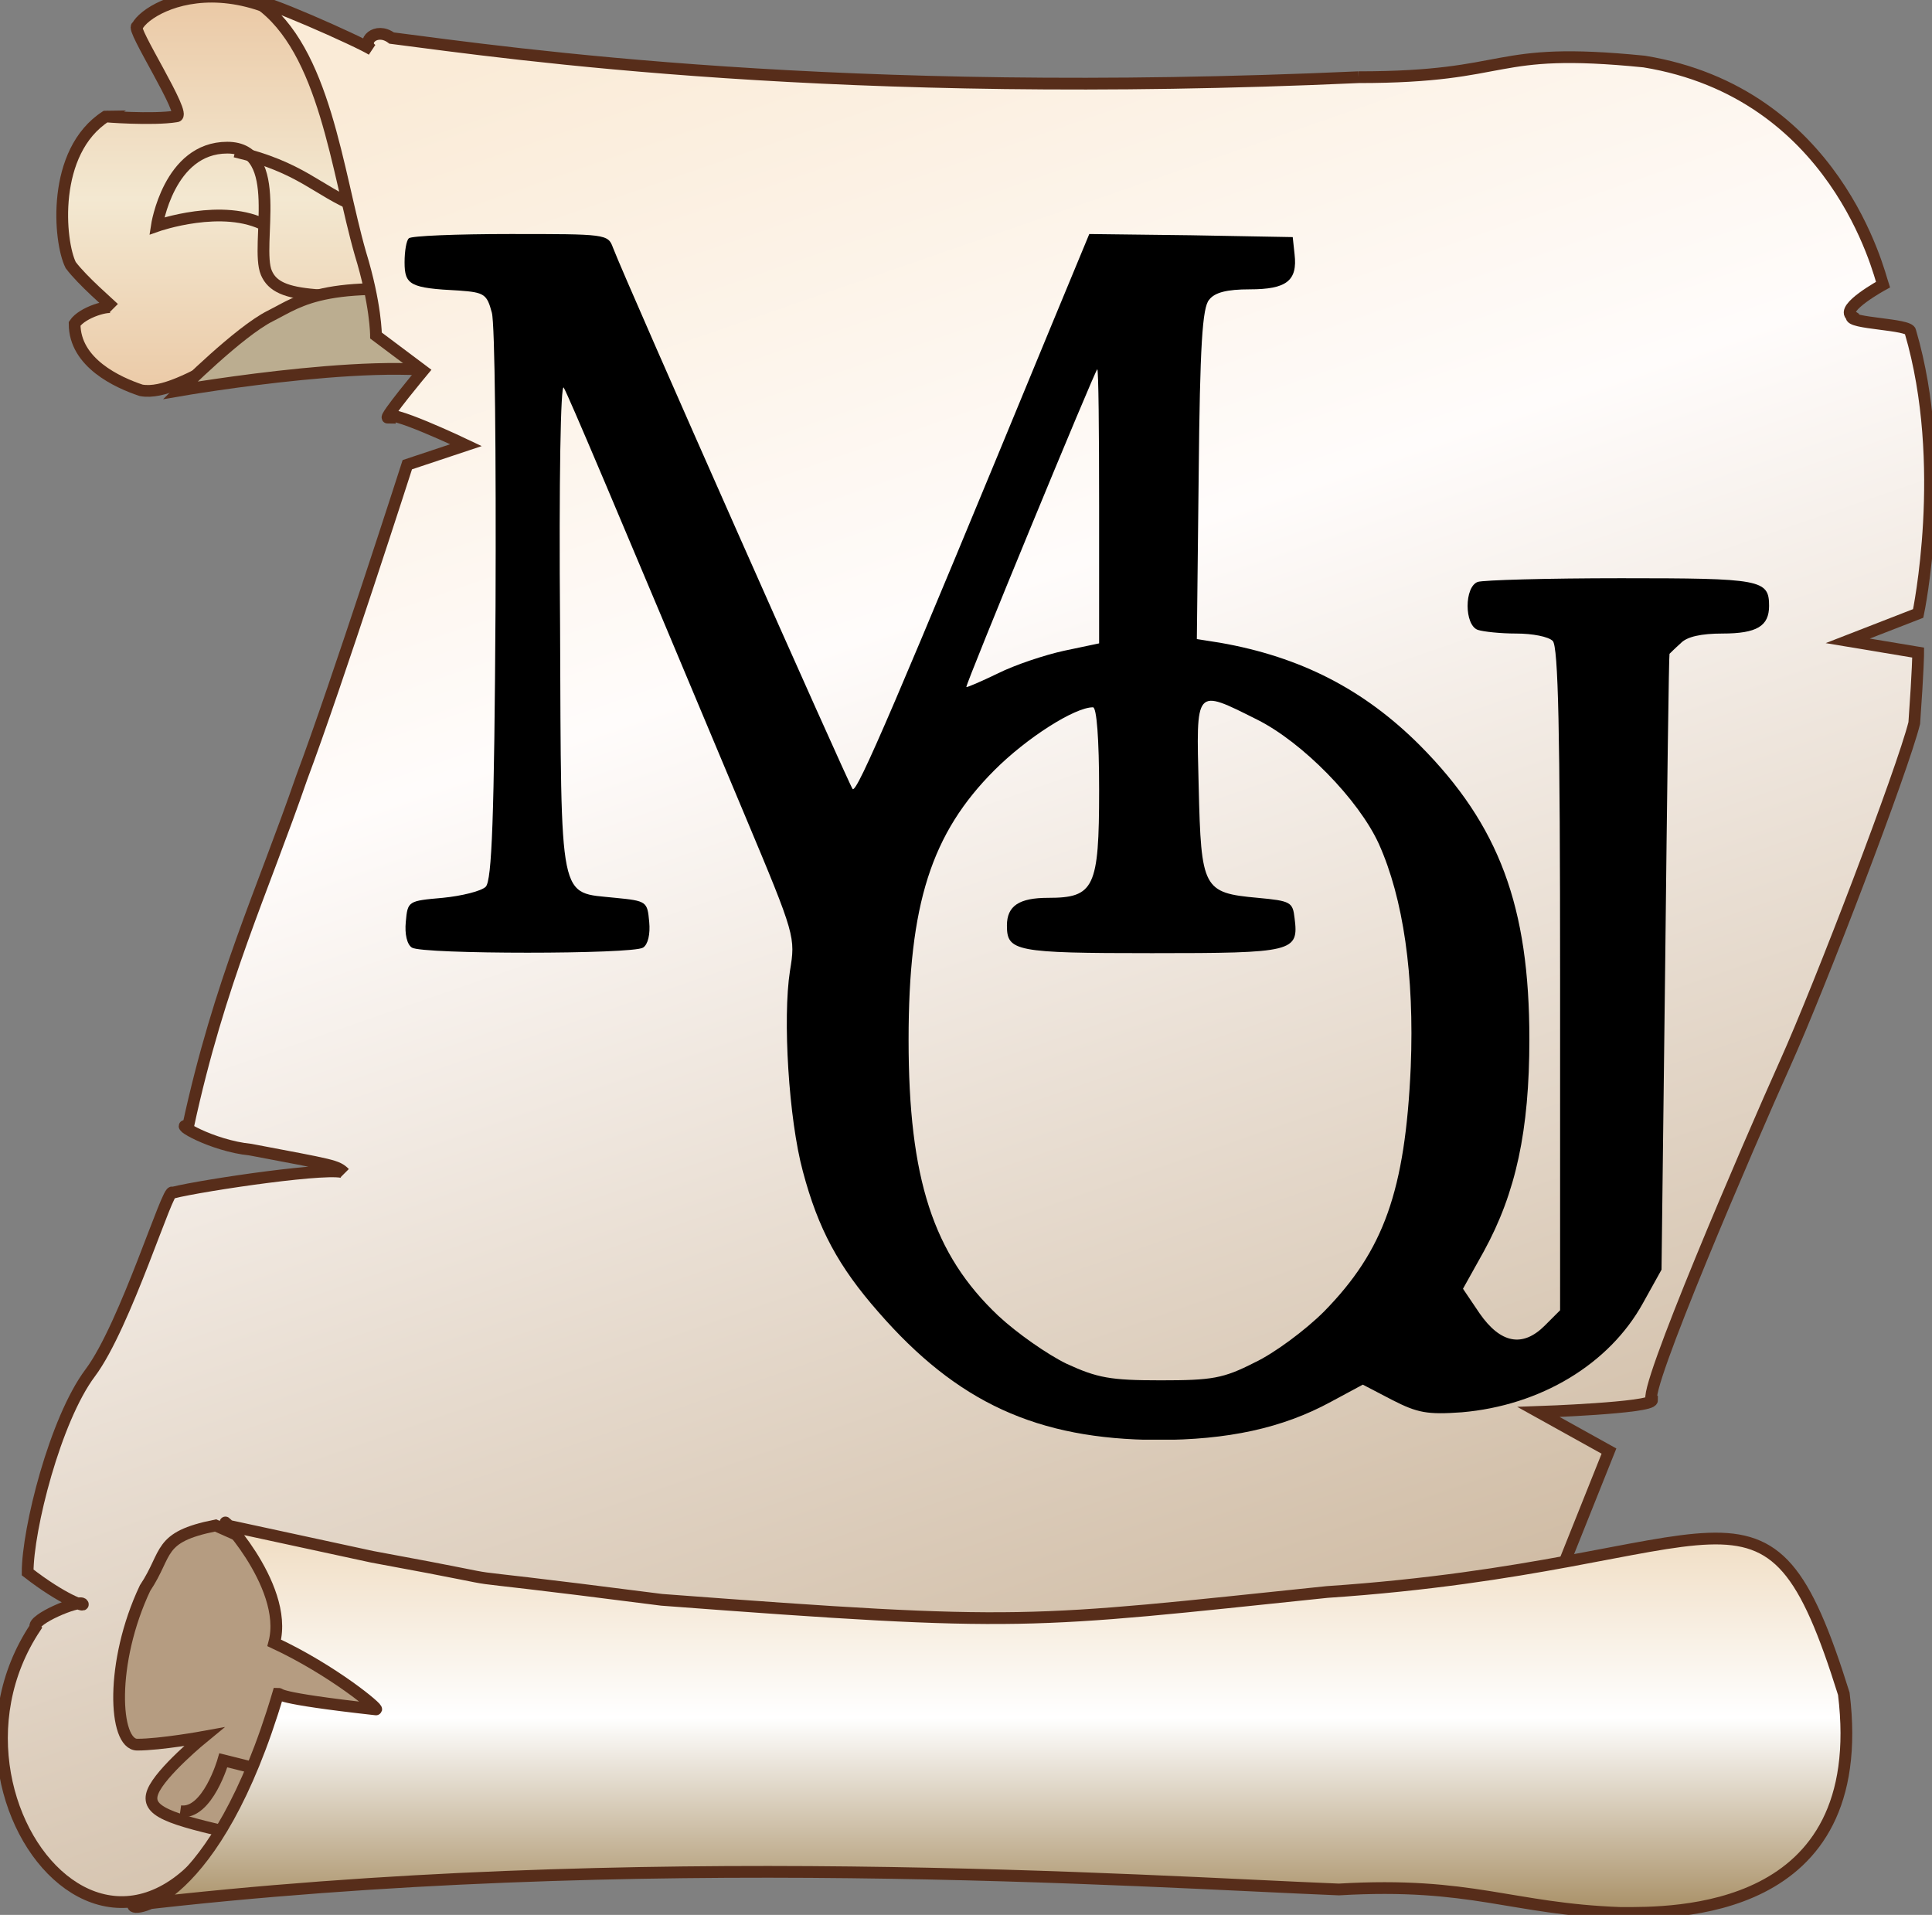
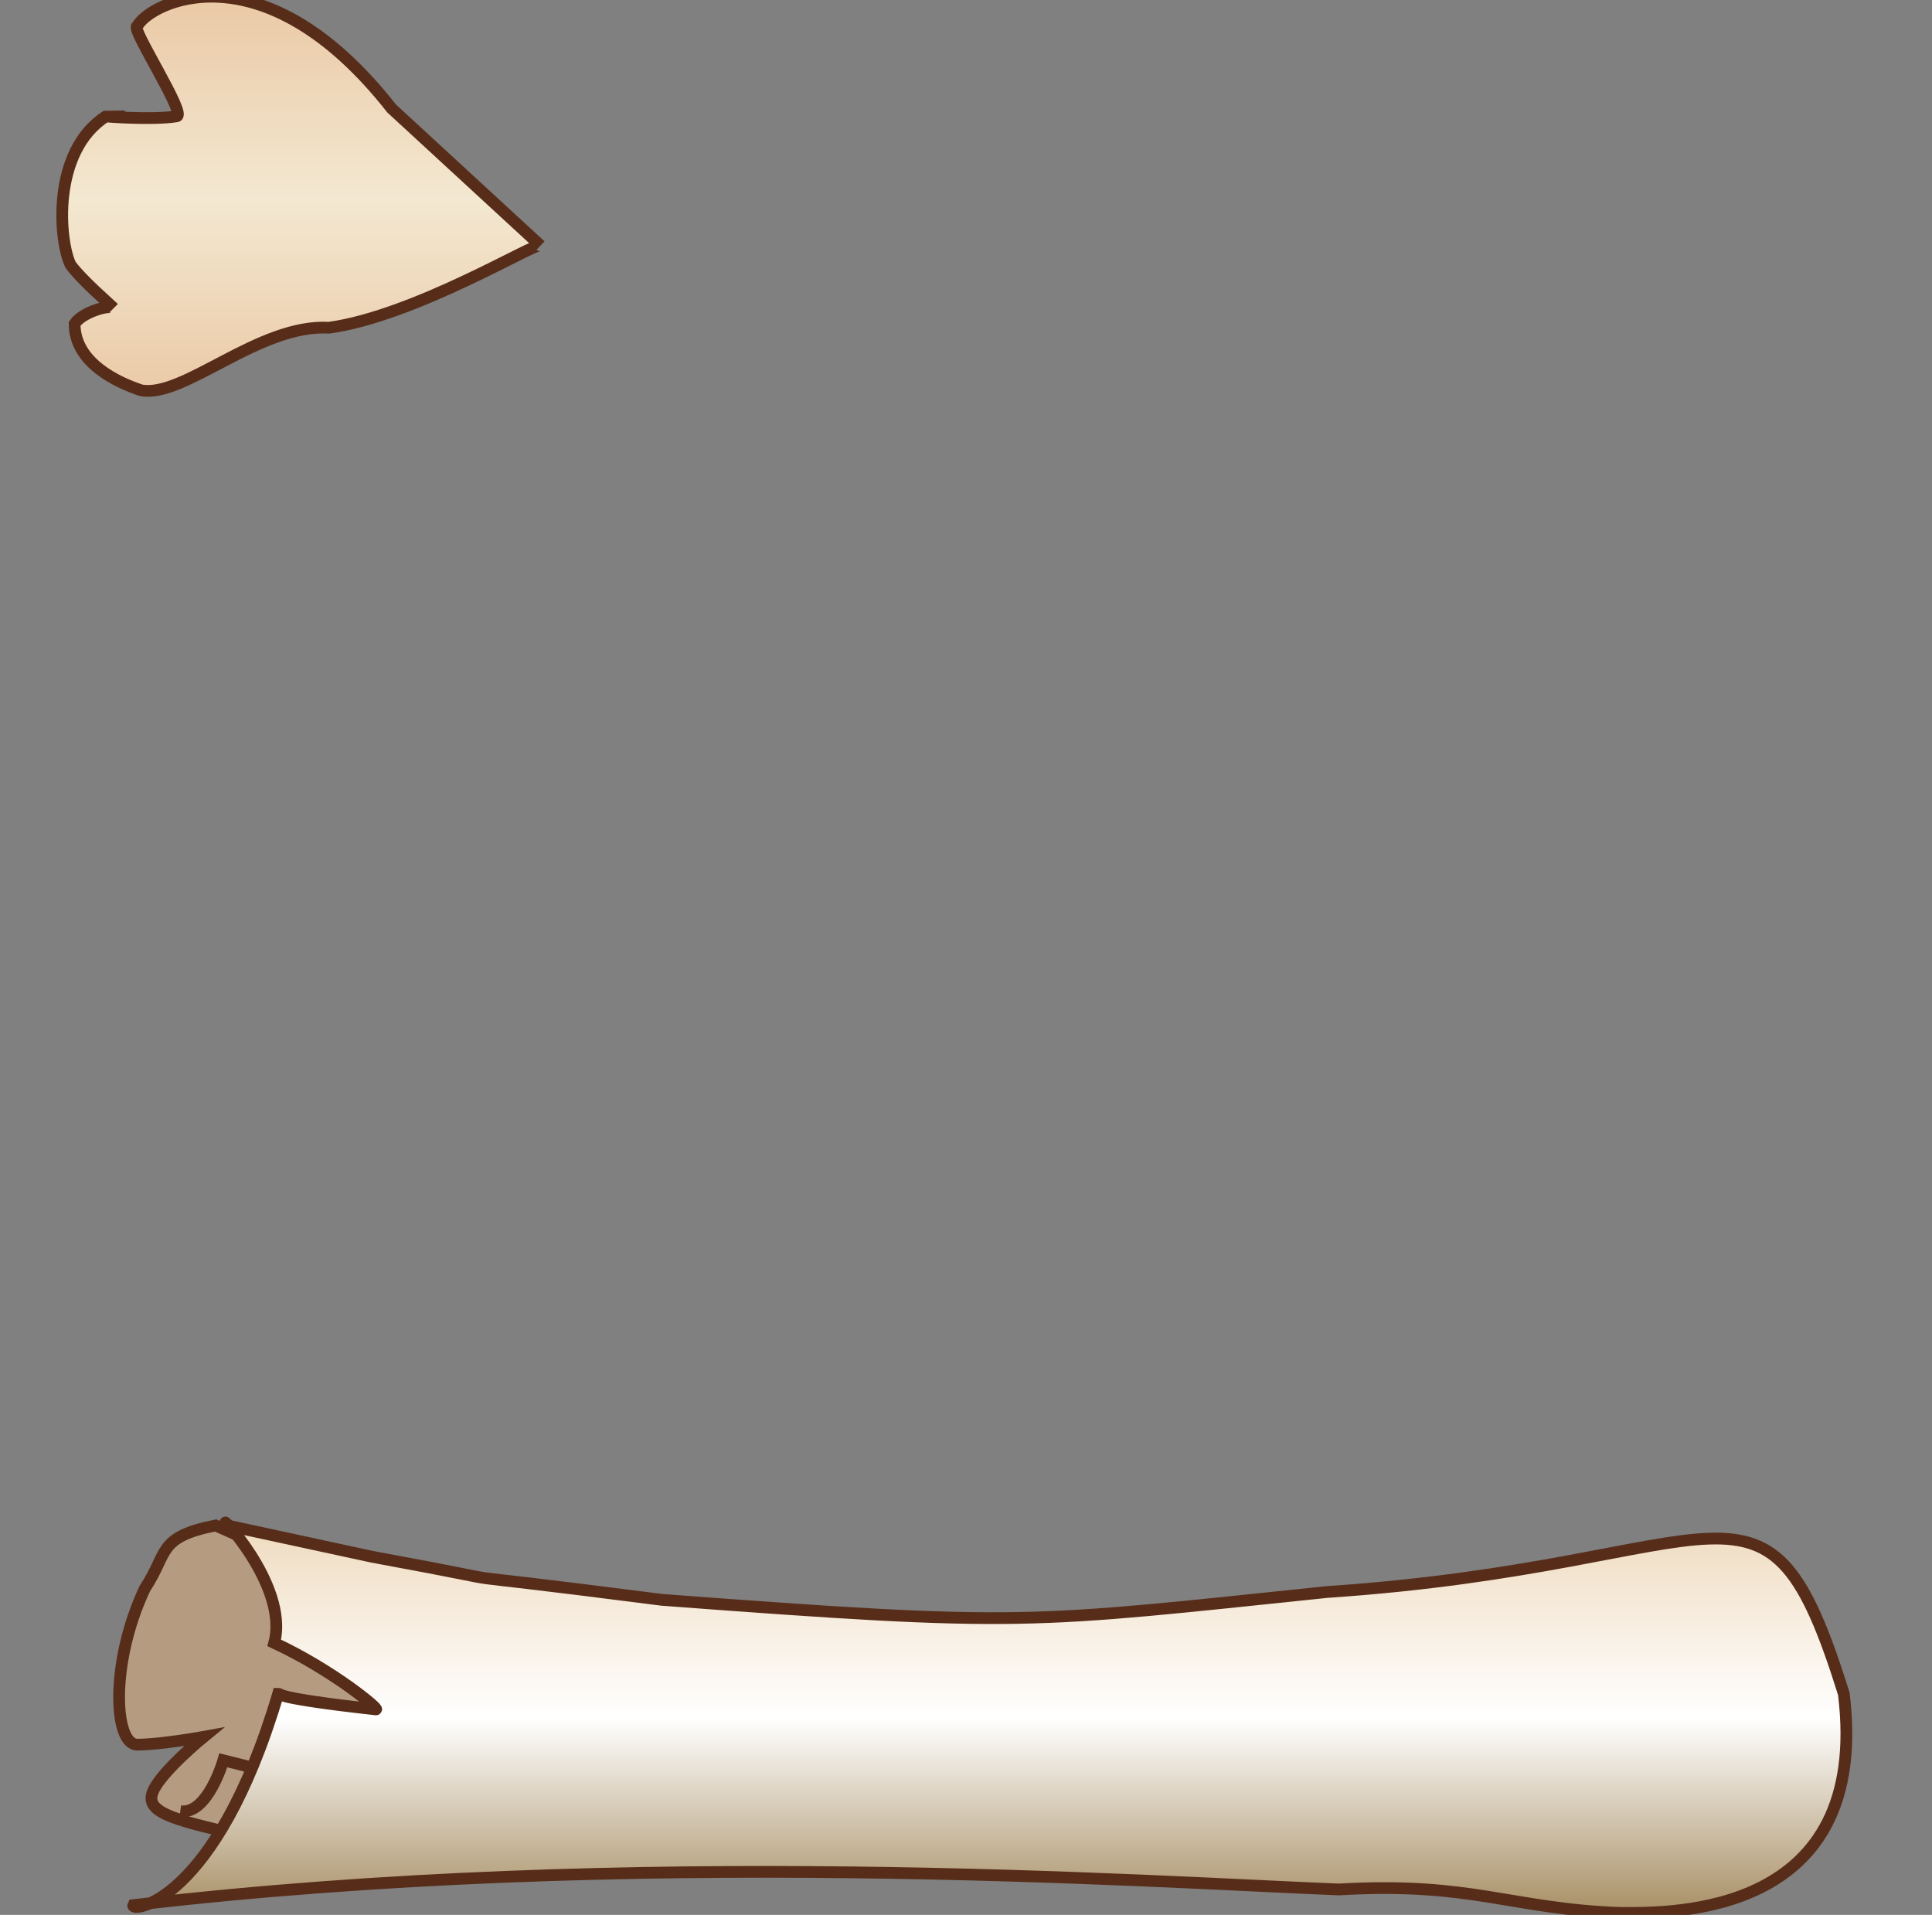
<svg xmlns="http://www.w3.org/2000/svg" version="1.2" baseProfile="tiny" id="svg-root" width="987.18px" height="978.45px" viewBox="4 4 987.18 978.45">
  <rect x="4" y="4" width="987.18" height="978.45" fill="#808080" stroke="none" />
  <title>/Users/me/Developer/MOJLandViewer/Document/AppIcon.skt3</title>
  <g>
    <defs>
      <linearGradient id="gradient_1_7" gradientUnits="userSpaceOnUse" x1="230.396px" y1="51.138px" x2="230.396px" y2="247.519px" spreadMethod="pad">
        <stop offset="0" stop-color="#EBCAA7" stop-opacity="1" />
        <stop offset="0.5" stop-color="#F3E8D1" stop-opacity="1" />
        <stop offset="1" stop-color="#EBCAA7" stop-opacity="1" />
      </linearGradient>
    </defs>
    <path transform="translate(157.957 105.553) rotate(0) scale(1 1) translate(-230.396 -149.329)" fill="url(#gradient_1_7)" fill-rule="nonzero" stroke="#572D1A" stroke-opacity="1" d="M276.561,103.224 C210.561,19.224 152.561,49.224 146.561,61.224 C142.561,61.224 172.561,107.224 166.561,107.224 C154.561,109.224 128.561,107.224 130.561,107.224 C102.561,125.224 106.561,171.224 112.561,183.224 C118.561,191.224 132.561,203.224 134.561,205.224 C132.561,203.224 118.561,207.224 114.561,213.224 C114.561,233.224 136.561,243.224 148.561,247.224 C170.561,251.224 208.561,213.224 244.561,215.224 C288.561,209.224 350.561,171.224 352.561,173.224 C352.561,173.224 276.561,103.224 276.561,103.224 Z" stroke-width="6px" stroke-linecap="butt" stroke-linejoin="miter" stroke-dasharray="none" style="mix-blend-mode:normal;" />
-     <path transform="translate(160.121 117.497) rotate(0) scale(1 1) translate(-232.561 -161.273)" fill="none" stroke="#572D1A" stroke-opacity="1" d="M308.561,199.224 C240.561,199.224 218.561,201.224 212.561,187.224 C206.561,173.224 222.561,123.224 192.561,123.224 C162.561,123.224 156.561,163.224 156.561,163.224 C156.561,163.224 190.561,151.224 212.561,163.224" stroke-width="6px" stroke-linecap="butt" stroke-linejoin="miter" stroke-dasharray="none" style="mix-blend-mode:normal;" />
-     <path transform="translate(162.543 96.568) rotate(0) scale(1 1) translate(-234.983 -140.344)" fill="none" stroke="#572D1A" stroke-opacity="1" d="M196.561,125.224 C230.561,133.224 238.561,145.224 258.561,153.224 C278.561,161.224 272.561,145.224 272.561,145.224" stroke-width="6px" stroke-linecap="butt" stroke-linejoin="miter" stroke-dasharray="none" style="mix-blend-mode:normal;" />
-     <path transform="translate(186.121 181.548) rotate(0) scale(1 1) translate(-258.561 -225.324)" fill="#BBAD90" fill-opacity="1" fill-rule="nonzero" stroke="#572D1A" stroke-opacity="1" d="M322.561,199.224 C242.561,189.224 230.561,201.224 214.561,209.224 C198.561,217.224 168.561,247.224 168.561,247.224 C168.561,247.224 284.561,227.224 316.561,241.224 C348.561,255.224 348.561,255.224 348.561,255.224 C348.561,255.224 322.561,199.224 322.561,199.224 Z" stroke-width="6px" stroke-linecap="butt" stroke-linejoin="miter" stroke-dasharray="none" style="mix-blend-mode:normal;" />
    <defs>
      <linearGradient id="gradient_1_3" gradientUnits="userSpaceOnUse" x1="401.814px" y1="48.776px" x2="738.245px" y2="1019.68px" spreadMethod="pad">
        <stop offset="0" stop-color="#FAEBD7" stop-opacity="1" />
        <stop offset="0.335" stop-color="#FFFCFB" stop-opacity="1" />
        <stop offset="1" stop-color="#C6AF93" stop-opacity="1" />
      </linearGradient>
    </defs>
-     <path transform="translate(497.59 490.453) rotate(0) scale(1 1) translate(-570.029 -534.229)" fill="url(#gradient_1_3)" fill-rule="nonzero" stroke="#572D1A" stroke-opacity="1" d="M770.561,87.224 C504.561,99.224 338.561,75.224 276.561,67.224 C268.561,61.224 260.561,69.224 266.561,73.224 C260.561,69.224 206.561,45.224 208.561,49.224 C242.561,73.224 248.561,135.224 260.561,177.224 C268.561,203.224 268.561,219.224 268.561,219.224 C268.561,219.224 292.561,237.224 292.561,237.224 C292.561,237.224 272.561,261.224 274.561,261.224 C272.561,255.224 314.561,275.224 314.561,275.224 C314.561,275.224 284.561,285.224 284.561,285.224 C284.561,285.224 248.561,397.224 230.561,445.224 C210.561,503.224 188.561,549.224 172.561,623.224 C164.561,621.224 184.561,633.224 204.561,635.224 C246.561,643.224 248.561,643.224 252.561,647.224 C248.561,643.224 180.561,653.224 164.561,657.224 C162.561,653.224 140.561,725.224 122.561,749.224 C104.561,773.224 90.561,829.224 90.561,851.224 C108.561,865.224 120.561,869.224 118.561,867.224 C116.561,865.224 92.561,875.224 94.561,879.224 C30.561,975.224 162.561,1121.22 218.561,915.224 C434.561,933.224 874.561,849.224 874.561,849.224 C874.561,849.224 898.561,789.224 898.561,789.224 C898.561,789.224 862.561,769.224 862.561,769.224 C862.561,769.224 920.561,767.224 920.561,763.224 C914.561,761.224 970.561,631.224 988.561,591.224 C1006.56,551.224 1048.56,441.224 1054.56,417.224 C1056.56,389.224 1056.56,381.224 1056.56,381.224 C1056.56,381.224 1020.56,375.224 1020.56,375.224 C1020.56,375.224 1056.56,361.224 1056.56,361.224 C1056.56,361.224 1072.56,285.224 1052.56,217.224 C1052.56,213.224 1020.56,213.224 1022.56,209.224 C1016.56,205.224 1038.56,193.224 1038.56,193.224 C1036.56,187.224 1014.56,95.224 916.561,79.224 C836.561,71.224 850.561,87.224 770.561,87.224" stroke-width="6px" stroke-linecap="butt" stroke-linejoin="miter" stroke-dasharray="none" style="mix-blend-mode:normal;" />
    <path transform="translate(157.716 862.448) rotate(0) scale(1 1) translate(-230.155 -906.224)" fill="#B59C81" fill-opacity="1" fill-rule="nonzero" stroke="#572D1A" stroke-opacity="1" d="M186.561,827.224 C156.561,833.224 162.561,841.224 150.561,859.224 C132.561,897.224 134.561,939.224 146.561,939.224 C158.561,939.224 180.561,935.224 180.561,935.224 C180.561,935.224 158.561,953.224 154.561,963.224 C150.561,973.224 162.561,977.224 198.561,985.224 C232.561,979.224 340.561,973.224 320.561,929.224 C300.561,885.224 276.561,865.224 276.561,867.224 C276.561,867.224 186.561,827.224 186.561,827.224 Z" stroke-width="6px" stroke-linecap="butt" stroke-linejoin="miter" stroke-dasharray="none" style="mix-blend-mode:normal;" />
    <path transform="translate(123.121 916.499) rotate(0) scale(1 1) translate(-195.561 -960.275)" fill="none" stroke="#572D1A" stroke-opacity="1" d="M168.561,973.224 C182.561,975.224 190.561,947.224 190.561,947.224 C190.561,947.224 222.561,955.224 222.561,955.224 C222.561,955.224 222.561,955.224 222.561,955.224" stroke-width="6px" stroke-linecap="butt" stroke-linejoin="miter" stroke-dasharray="none" style="mix-blend-mode:normal;" />
    <defs>
      <linearGradient id="gradient_1_0" gradientUnits="userSpaceOnUse" x1="582.184px" y1="825.658px" x2="582.184px" y2="1025.23px" spreadMethod="pad">
        <stop offset="0" stop-color="#EFDBBF" stop-opacity="1" />
        <stop offset="0.5" stop-color="#FFFFFF" stop-opacity="1" />
        <stop offset="1" stop-color="#A88F65" stop-opacity="1" />
      </linearGradient>
    </defs>
    <path transform="translate(509.744 881.666) rotate(0) scale(1 1) translate(-582.184 -925.442)" fill="url(#gradient_1_0)" fill-rule="nonzero" stroke="#572D1A" stroke-opacity="1" d="M266.56,843.224 C364.560,861.224 274.560,847.224 414.560,865.224 C600.560,879.224 600.560,877.224 754.560,861.224 C962.560,847.224 978.560,785.224 1018.560,913.224 C1032.560,1027.224 930.560,1025.224 904.560,1025.224 C848.560,1023.224 828.560,1009.224 760.560,1013.224 C660.560,1009.224 400.560,991.224 144.560,1021.224 C142.560,1025.224 186.560,1021.224 218.560,913.224 C220.560,913.224 214.560,915.224 268.560,921.224 C270.560,921.224 246.560,901.224 216.560,887.224 C224.560,857.224 184.560,817.224 192.560,827.224 C192.560,827.224 266.560,843.224 266.560,843.224 Z" stroke-width="6px" stroke-linecap="butt" stroke-linejoin="miter" stroke-dasharray="none" style="mix-blend-mode:normal;" />
  </g>
  <svg x="210.721px" y="123.427px" width="697.215px" height="616.203px" viewBox="0 0 222 196.205" preserveAspectRatio="xMidYMid meet" version="1.0" style="mix-blend-mode:normal;">
    <g transform="translate(-15,224.047) scale(0.1,-0.1)" fill="#000000" stroke="none">
-       <path d="M157 2233 c-4 -3 -7 -21 -7 -39 0 -37 9 -42 89 -46 41 -3 45 -6 53 -36 5 -18 7 -233 6 -477 -2 -346 -6 -447 -16 -457 -7 -7 -39 -15 -70 -18 -56 -5 -57 -5 -60 -39 -2 -20 2 -37 10 -42 17 -11 359 -11 376 0 8 5 12 22 10 42 -3 33 -4 34 -55 39 -93 10 -88 -16 -90 443 -2 237 1 396 6 387 8 -14 76 -174 296 -699 81 -193 81 -195 72 -250 -12 -77 -2 -241 21 -326 25 -94 58 -155 123 -229 128 -147 258 -207 454 -208 114 0 203 19 282 62 l52 28 48 -25 c41 -21 57 -24 113 -20 128 11 240 78 295 178 l30 54 6 500 c3 275 6 501 7 502 1 1 9 9 18 17 10 11 34 16 68 16 56 0 76 12 76 45 0 43 -13 45 -241 45 -120 0 -224 -3 -233 -6 -22 -8 -22 -70 0 -78 9 -3 37 -6 63 -6 26 0 52 -5 59 -12 9 -9 12 -145 12 -550 l0 -539 -25 -25 c-36 -36 -72 -29 -106 20 l-27 40 34 61 c52 95 74 196 74 345 0 216 -49 348 -178 478 -91 91 -194 144 -325 167 l-38 6 3 268 c2 209 6 272 17 284 9 12 29 17 66 17 60 0 78 14 73 57 l-3 28 -166 3 -165 2 -63 -152 c-252 -611 -315 -758 -322 -751 -6 7 -367 821 -390 881 -8 22 -12 22 -167 22 -87 0 -162 -3 -165 -7z m1123 -436 l0 -223 -57 -12 c-32 -7 -80 -23 -108 -37 -27 -13 -50 -23 -51 -22 -2 3 210 517 213 517 2 0 3 -100 3 -223z m257 -347 c74 -37 165 -130 198 -202 40 -89 58 -214 52 -363 -9 -202 -44 -299 -141 -398 -30 -30 -81 -68 -113 -83 -51 -26 -69 -29 -153 -29 -82 0 -103 4 -153 27 -31 15 -81 50 -111 78 -106 100 -146 223 -146 449 0 221 37 336 140 439 52 52 130 102 160 102 6 0 10 -51 10 -135 0 -159 -8 -175 -83 -175 -47 0 -67 -13 -67 -45 0 -42 13 -45 236 -45 231 0 239 2 232 57 -3 26 -6 28 -60 33 -89 8 -92 15 -96 180 -4 163 -7 161 95 110z" />
-     </g>
+       </g>
  </svg>
</svg>